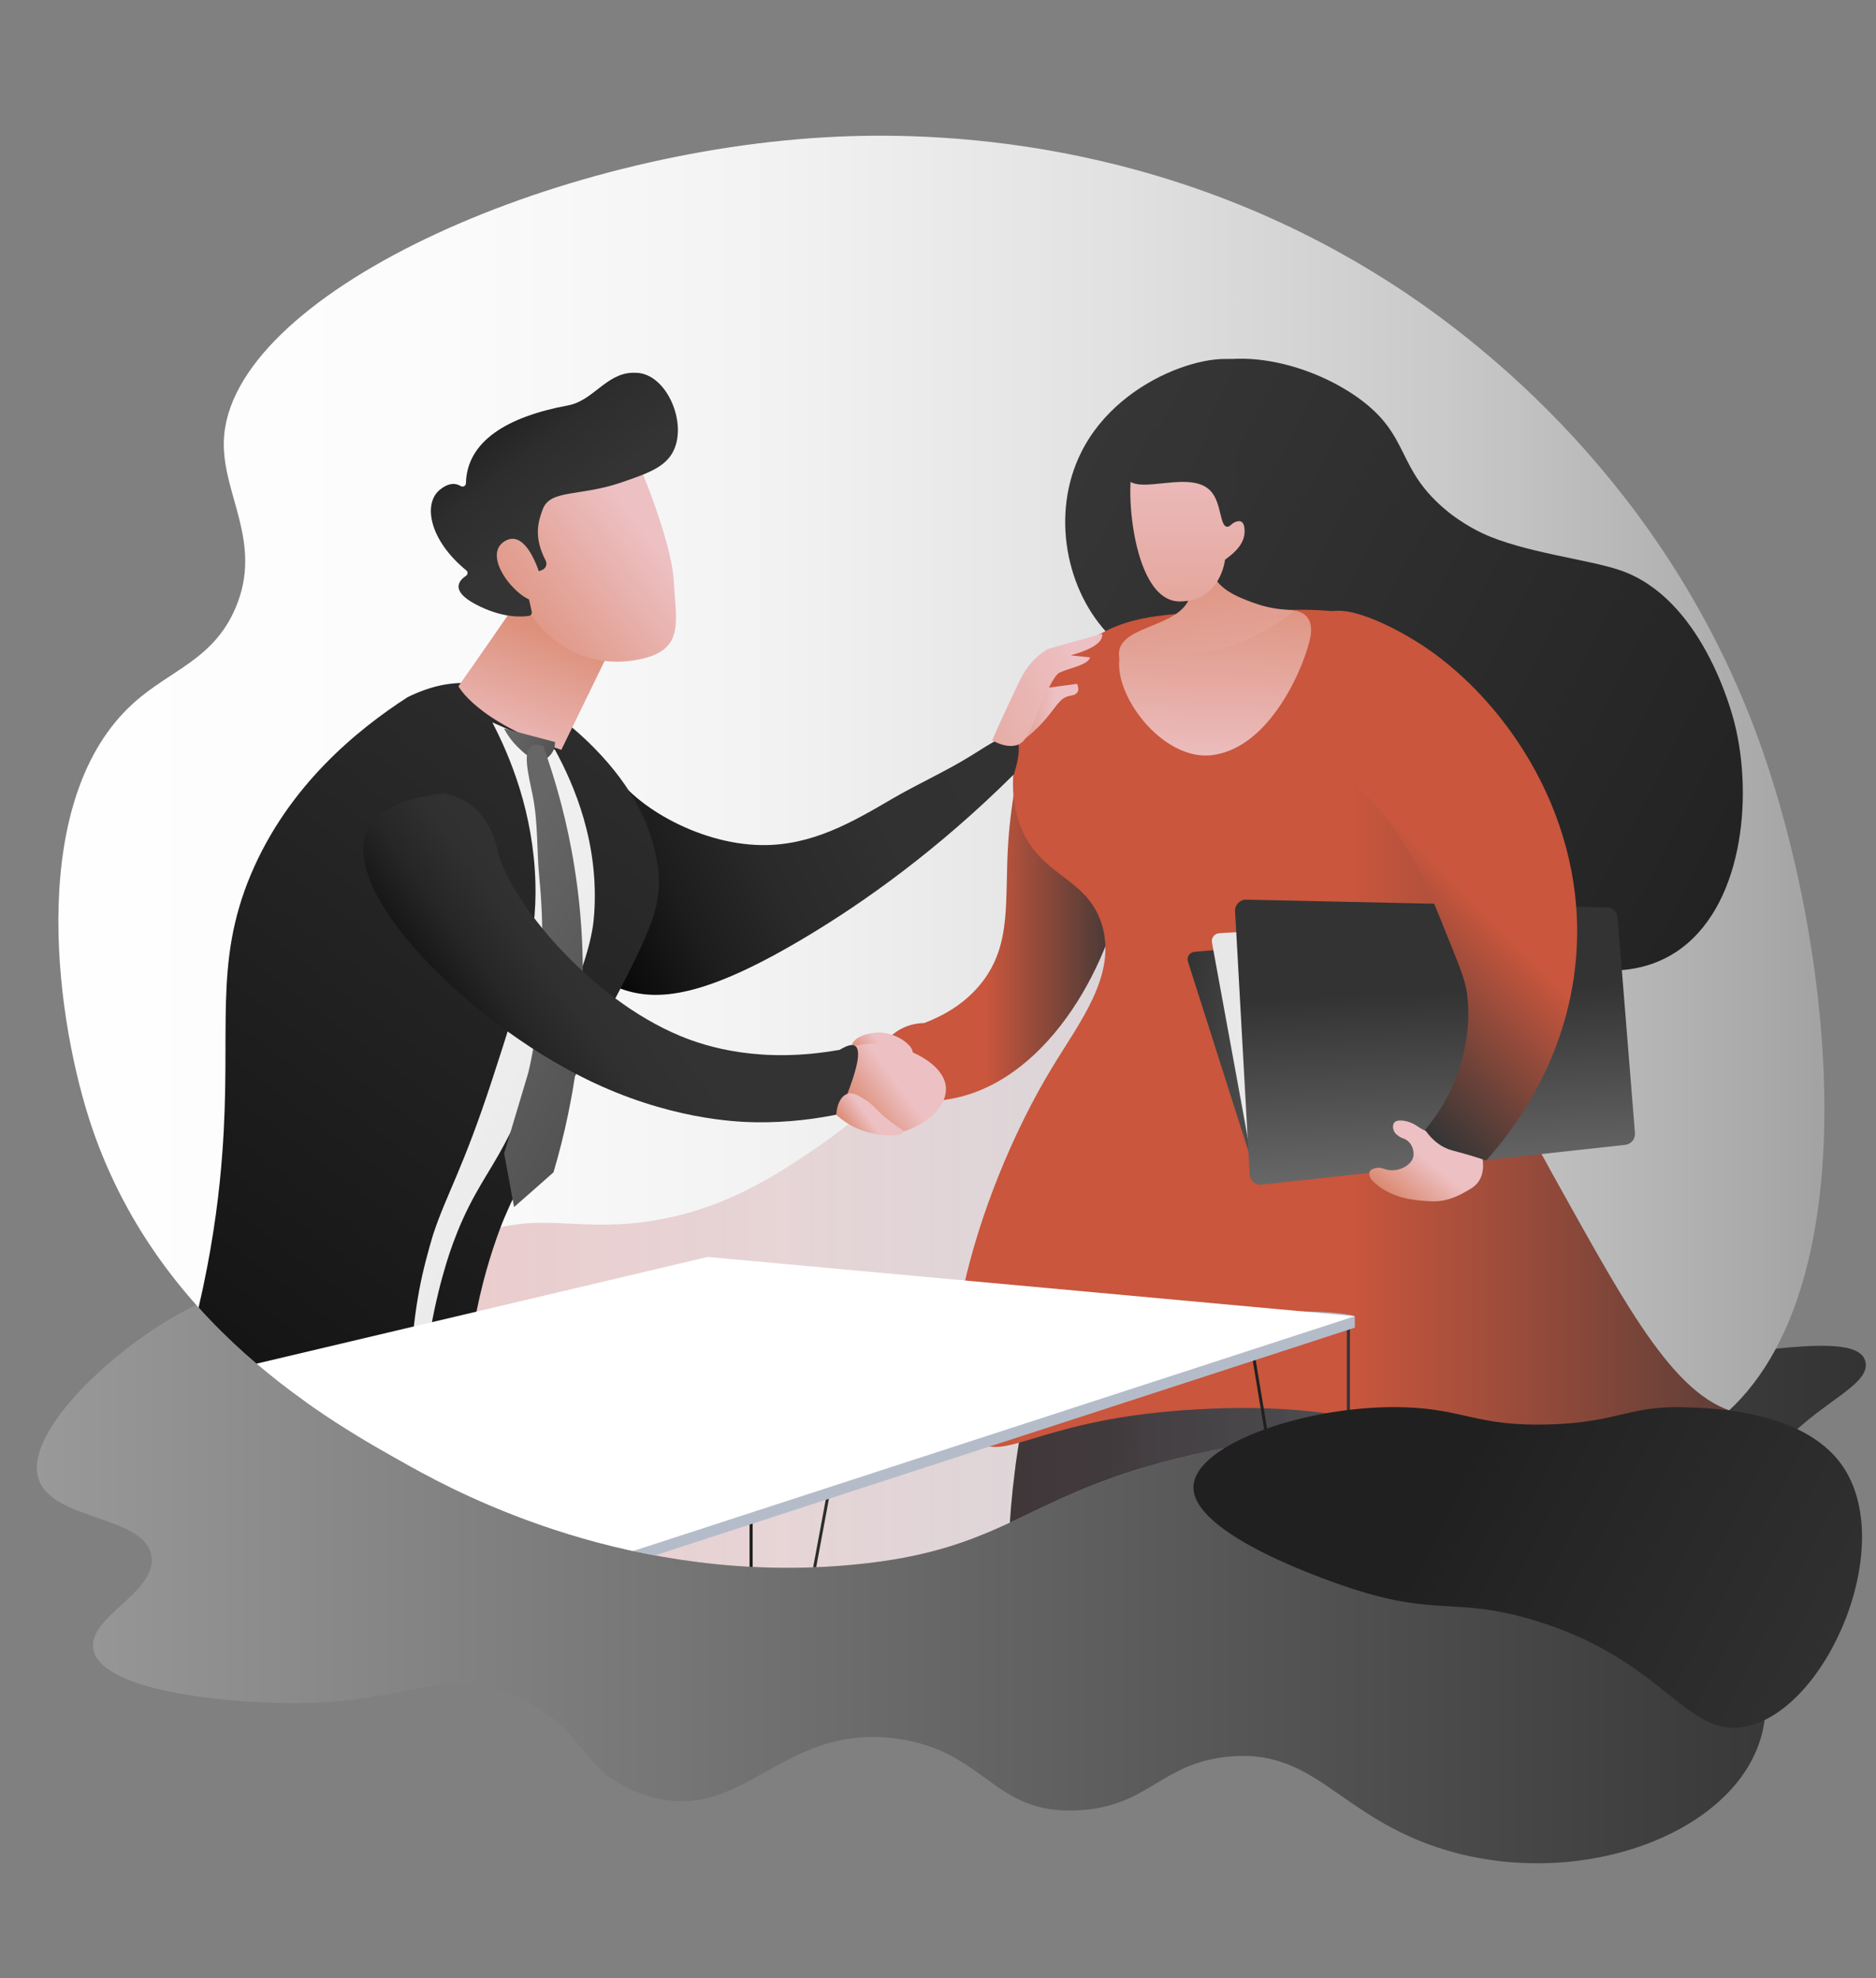
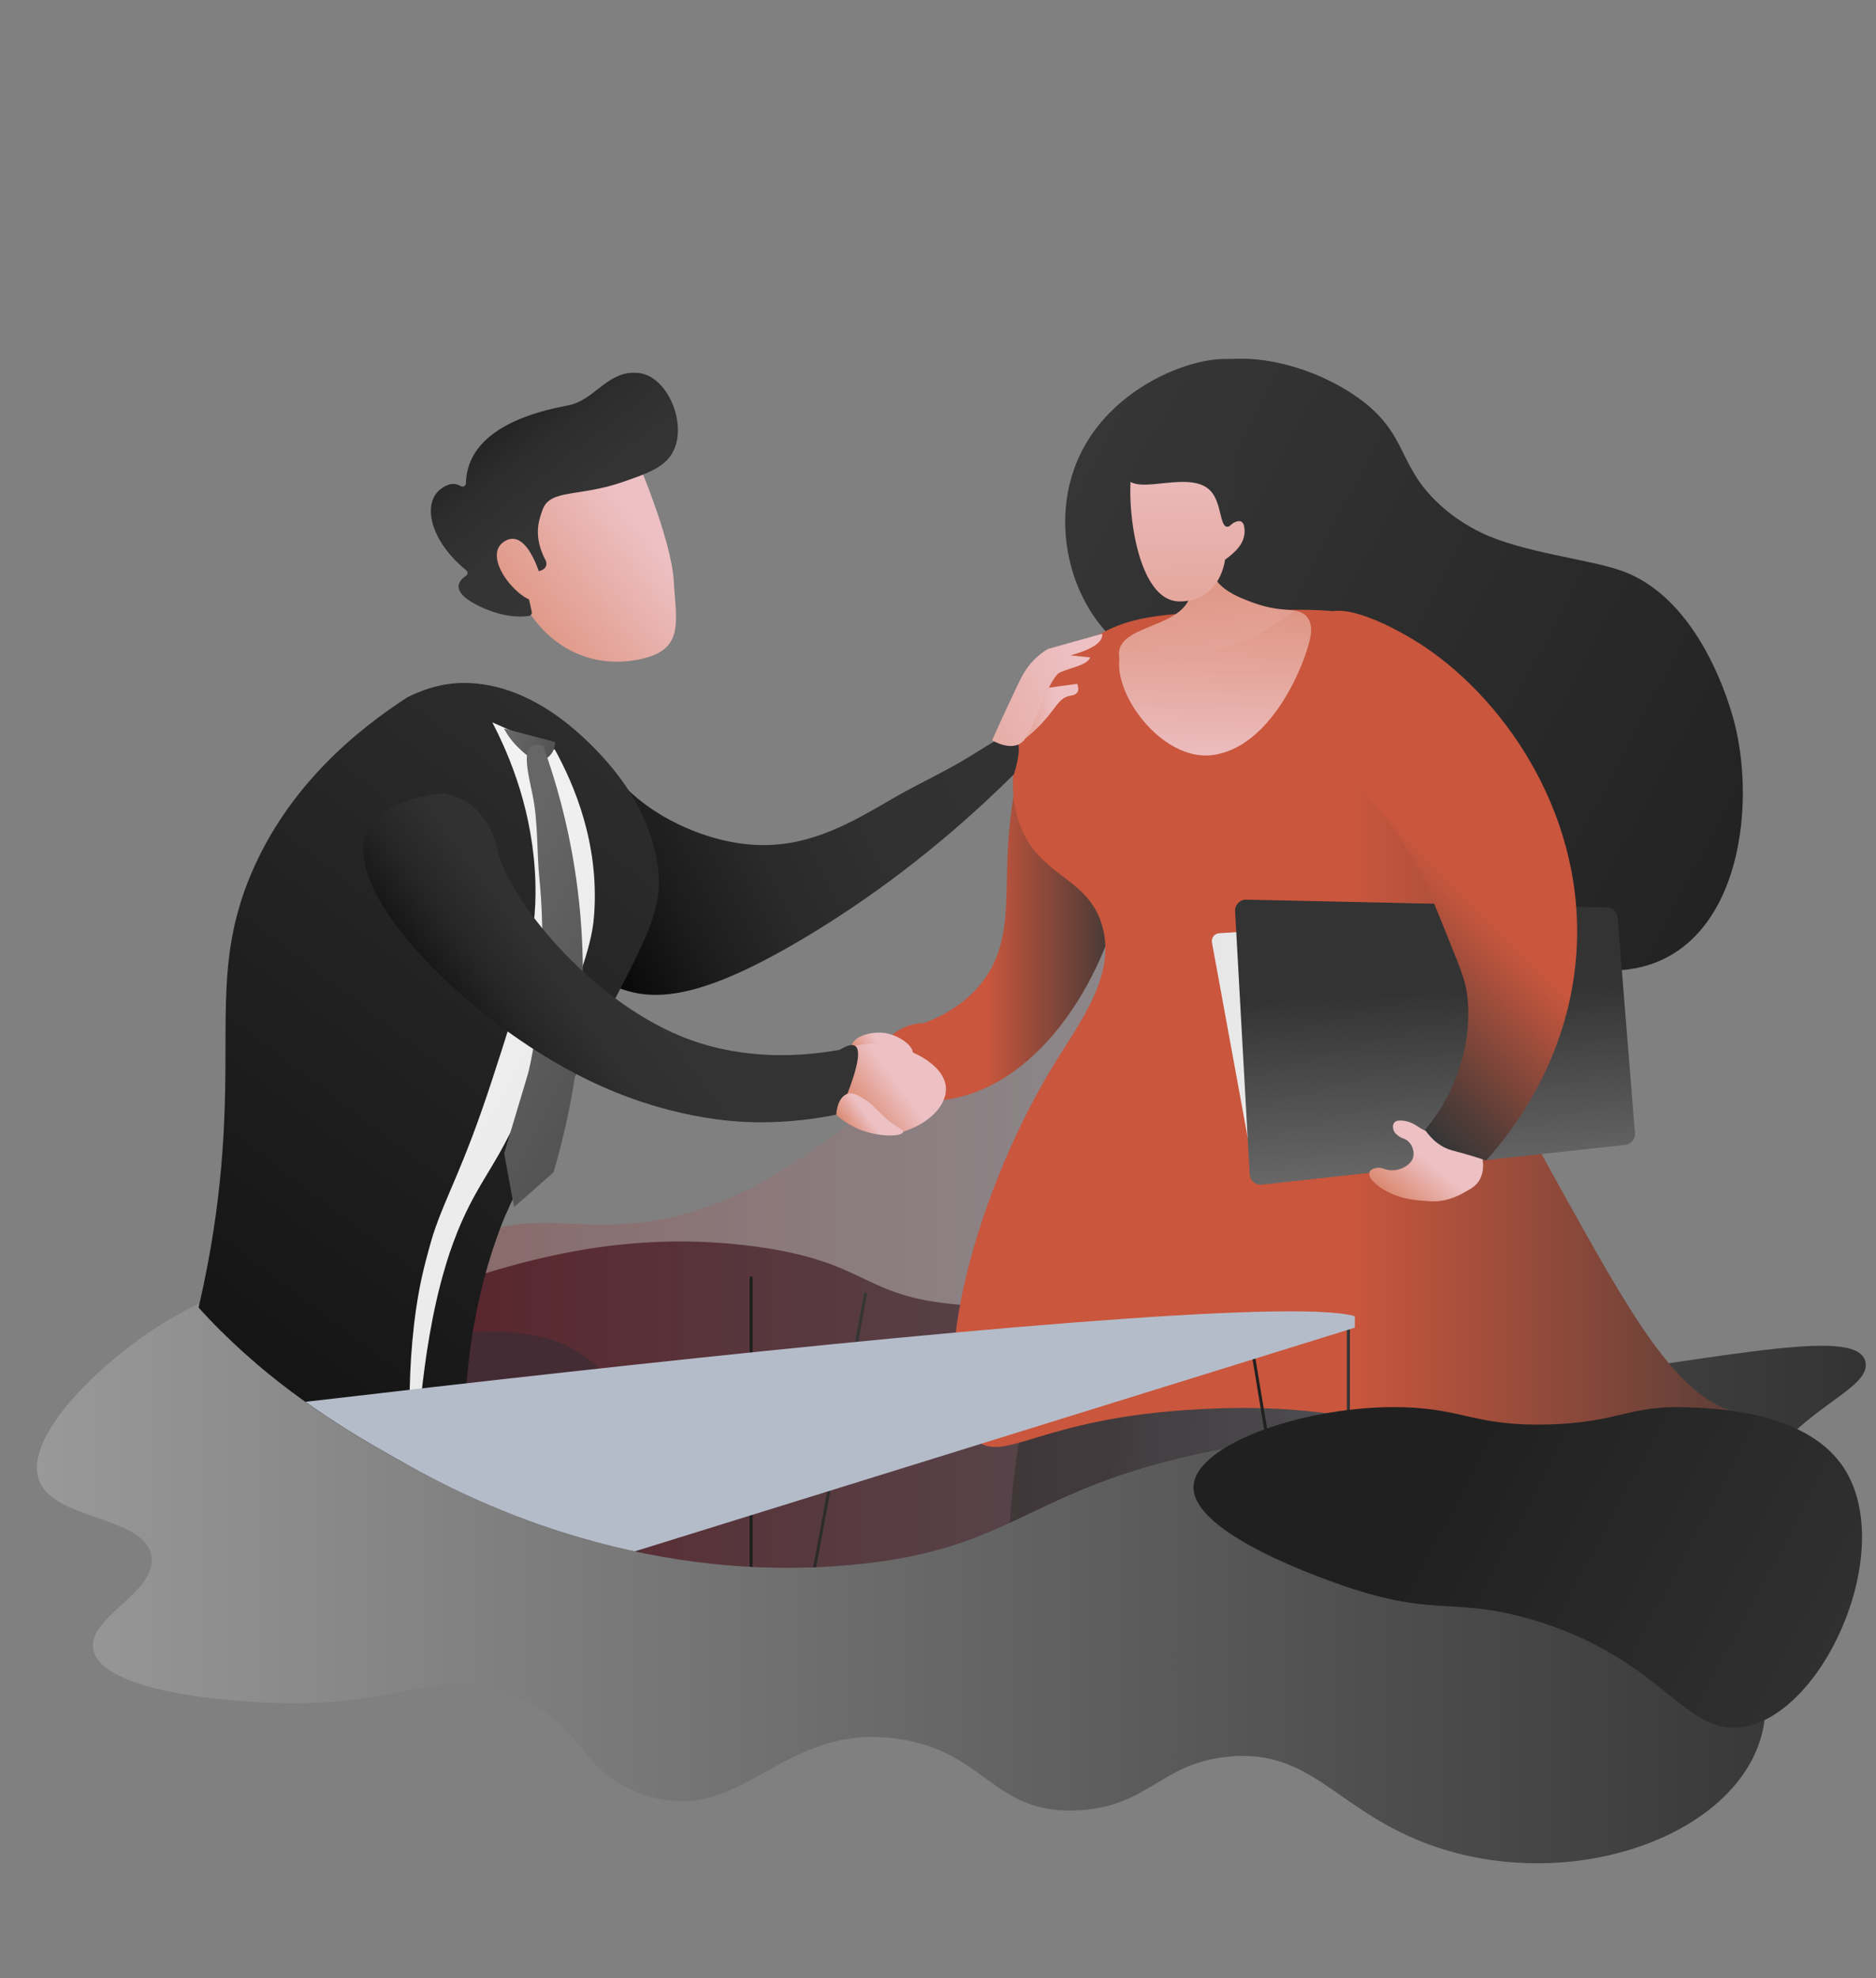
<svg xmlns="http://www.w3.org/2000/svg" xmlns:xlink="http://www.w3.org/1999/xlink" version="1.1" id="Capa_1" x="0px" y="0px" viewBox="0 0 1079.5 1138.3" style="enable-background:new 0 0 1079.5 1138.3;" xml:space="preserve">
  <rect x="0" y="0" width="1079.5" height="1138.3" fill="#808080" stroke="none" />
  <style type="text/css">
	.st0{fill:url(#SVGID_1_);}
	
		.st1{clip-path:url(#SVGID_00000127022228764430940730000001010709114445574022_);fill:url(#SVGID_00000047755635611829108520000011211848063225037448_);}
	.st2{clip-path:url(#SVGID_00000013169726756502406230000010524567985459062670_);}
	.st3{fill:url(#SVGID_00000076580073494562172480000006160531816869652650_);}
	.st4{fill:url(#SVGID_00000182499049810011807430000007985376009537401223_);}
	.st5{fill:url(#SVGID_00000072252644479877990790000014603479922694848641_);}
	.st6{fill:url(#SVGID_00000096769009232927821840000006023553152091708600_);}
	.st7{fill:url(#SVGID_00000178197062153143438290000012048516240555863486_);}
	.st8{opacity:0.25;fill:url(#SVGID_00000084488137135183025910000003726231848606375598_);enable-background:new    ;}
	.st9{fill:url(#SVGID_00000048479668556733050400000001652776092778641321_);}
	.st10{opacity:0.2;fill:url(#SVGID_00000031923143991453102270000012916058722558401939_);enable-background:new    ;}
	.st11{fill:url(#SVGID_00000179608279310152636240000005019952722424311735_);}
	.st12{fill:url(#SVGID_00000037666088315475178830000001028742662219441840_);}
	.st13{fill:url(#SVGID_00000123442135896152785560000014874923013464749713_);}
	.st14{fill:url(#SVGID_00000152977497459857393580000010975424453801146505_);}
	.st15{fill:url(#SVGID_00000018207474406291708240000012456714590602662026_);}
	.st16{fill:url(#SVGID_00000159431788273365841660000015276847856278095750_);}
	.st17{fill:url(#SVGID_00000173879321223532112090000017974638599819221927_);}
	.st18{fill:url(#SVGID_00000004533956520556578590000016165469747182801824_);}
	.st19{fill:url(#SVGID_00000178170603126231957520000010484315784286331066_);}
	.st20{fill:url(#SVGID_00000073710639516015895260000010124885653872680884_);}
	.st21{fill:url(#SVGID_00000021106599666980888740000001417052812580600454_);}
	.st22{fill:url(#SVGID_00000072987952393064600020000000922104728071968186_);}
	.st23{fill:url(#SVGID_00000050653713131274795470000003823953085315798408_);}
	.st24{fill:url(#SVGID_00000165199123656933908160000014848560878699808147_);}
	.st25{fill:url(#SVGID_00000031173080644106561970000003022766808475142335_);}
	.st26{fill:url(#SVGID_00000048494201182734072460000004717426031650166684_);}
	.st27{fill:url(#SVGID_00000098933924593201656480000000494661589696098987_);}
	.st28{fill:url(#SVGID_00000032637003388883926330000011579221521368165020_);}
	.st29{fill:url(#SVGID_00000121244507057558815110000010592281187031820673_);}
	.st30{fill:url(#SVGID_00000180345601479044990500000003768329816674423198_);}
	.st31{fill:url(#SVGID_00000173145967984642978920000003536888196390931335_);}
	.st32{fill:url(#SVGID_00000098219203625498277330000007765809412145382537_);}
	.st33{fill:url(#SVGID_00000030478498379628419740000017895417301348481671_);}
	.st34{fill:url(#SVGID_00000048493233205460570490000001997050947848761733_);}
	.st35{fill:url(#SVGID_00000067217608672662488610000003742461567681980822_);}
	.st36{fill:url(#SVGID_00000113324929626405852050000016005280824550983578_);}
	.st37{fill:url(#SVGID_00000145752803073132517970000013231201681058106761_);}
	.st38{display:none;}
	.st39{display:inline;}
	.st40{fill:url(#SVGID_00000016788273398310800780000002416841496938205063_);}
	.st41{fill:url(#SVGID_00000000910672129093024440000004942081679691499184_);}
	.st42{display:inline;fill:url(#SVGID_00000013900332870815052400000012936284194916090780_);}
	.st43{fill:url(#SVGID_00000054233180552448855630000009138303004869655214_);}
	.st44{display:inline;fill:url(#SVGID_00000046314051219765396200000002476407352340261047_);}
	.st45{display:inline;fill:url(#SVGID_00000052795857294479610220000014400126070961694349_);}
	.st46{display:inline;fill:url(#SVGID_00000104673667082614216430000016872350412164931733_);}
	.st47{fill:url(#SVGID_00000092453081250735112760000017380377184336406957_);}
	.st48{fill:url(#SVGID_00000008130383690433731080000006729890062901356199_);}
	.st49{fill:url(#SVGID_00000147198653400219709410000010429294454190696076_);}
	.st50{fill:url(#SVGID_00000159429201569492064830000012360844452307923375_);}
	.st51{fill:url(#SVGID_00000102538937800812907300000001742567641799020940_);}
	.st52{fill:url(#SVGID_00000081643487005987655090000015933485285236658092_);}
	.st53{fill:url(#SVGID_00000109732078508020731220000010559287998323213207_);}
	.st54{fill:#B5BCC9;}
	.st55{fill:#FFFFFF;}
	
		.st56{clip-path:url(#SVGID_00000045592879010823539880000000108954110779110831_);fill:url(#SVGID_00000035499267919123364180000005703381551148685740_);}
	.st57{fill:url(#SVGID_00000114043393992403169000000016174955904574815901_);}
	.st58{fill:url(#SVGID_00000036247910308410214330000013515296291460641931_);}
	.st59{fill:url(#SVGID_00000155144400075999267340000000135540241110385562_);}
	.st60{fill:url(#SVGID_00000061449876261303076480000013717335598268733331_);}
	.st61{fill:url(#SVGID_00000044174691337205513340000015278707083546214062_);}
	.st62{fill:url(#SVGID_00000107553635303211502570000000566558430491245715_);}
	.st63{fill:url(#SVGID_00000116203190686893652130000008959529254722566828_);}
	.st64{fill:url(#SVGID_00000146501826344289016320000005624164805756510096_);}
</style>
  <linearGradient id="SVGID_1_" gradientUnits="userSpaceOnUse" x1="21.24" y1="235.999" x2="1073.626" y2="235.999" gradientTransform="matrix(1 0 0 -1 0 1138)">
    <stop offset="0" style="stop-color:#999999" />
    <stop offset="1" style="stop-color:#333333" />
  </linearGradient>
  <path class="st0" d="M454,784.8c-134.4-29.9-252.8-87-356-25.9c-37.4,22.1-84.8,67-75.6,92.7c8.4,23.5,60.4,20.4,64.7,43.5  c3.9,21-37,35.3-33.4,54.1c4,20.8,59.5,29.6,107.9,30.8c74.7,1.9,91.9-23.8,137.5-2.6c39.1,18.2,33.3,40.4,67.9,54  c59.4,23.3,80.2-40.8,149.7-30.8c51.1,7.3,54.7,44.1,104.4,41.1c40.1-2.4,46.7-26.9,85.3-30.8c47.2-4.9,61.6,29.3,112.5,49.2  c81.9,32,182-2.8,195.5-64.6c8.4-38.5-22.1-63.4-13.9-113c10.9-66.4,74.6-78.3,73.1-97.6C1070.2,740.3,778.2,856.9,454,784.8z" />
  <g>
    <g>
      <defs>
        <path id="SVGID_00000018220819518073946910000008055969279150732453_" d="M482.9,78.6c-166,7.1-351.4,91.8-354.1,175.1     c-1,30.9,22.8,58.5,6.7,96.2c-12.8,29.9-37.5,35.5-58.8,54.8c-60.2,54.4-45.9,175-25.4,239.2c37.8,118,138,174.1,185.7,200.4     c27.9,15.4,126.6,68.2,253.9,56.1c94-8.9,97.9-43.2,205.8-65.5c164.5-34,218.3,32.7,284.9-12.6c96.4-65.6,75.2-273,30.5-396.3     c-53.8-148.6-161.7-229.4-202.4-256.9C679.9,81.8,547.6,75.8,482.9,78.6z" />
      </defs>
      <clipPath id="SVGID_00000122713583147120673980000006430825726444995770_">
        <use xlink:href="#SVGID_00000018220819518073946910000008055969279150732453_" style="overflow:visible;" />
      </clipPath>
      <linearGradient id="SVGID_00000164479127090337538140000002172448169385403054_" gradientUnits="userSpaceOnUse" x1="109.883" y1="303.998" x2="907.289" y2="303.998" gradientTransform="matrix(1 0 0 -1 0 1138)">
        <stop offset="3.597001e-03" style="stop-color:#492933" />
        <stop offset="1" style="stop-color:#333333" />
      </linearGradient>
      <path style="clip-path:url(#SVGID_00000122713583147120673980000006430825726444995770_);fill:url(#SVGID_00000164479127090337538140000002172448169385403054_);" d="    M110.1,832.3c-4.4,43.9,58.9,92.8,116.3,112.2c105.1,35.6,136.7-46,284.6-26.7c39.5,5.1,106.4,20,132.3-13.4    c6-7.8,4.3-11,8.9-17.5c35.8-50.6,219.3,57.9,250.4,17.5c16.6-21.7-13.8-80.7-45.4-112.2c-10.7-10.7-20.8-17.4-30.7-24.1    c-37.8-25.3-74.4-36.1-91.9-40c-76.5-17-96.8,29.9-183.4,22.6c-55.9-4.7-51.2-24.6-116.6-33.4c-71.1-9.6-127.9,6.7-165.6,18.6    C197.9,758.4,114.9,784.7,110.1,832.3z" />
    </g>
    <g>
      <defs>
        <path id="SVGID_00000084524040040799510460000007850604800893341876_" d="M482.9,78.6c-166,7.1-351.4,91.8-354.1,175.1     c-1,30.9,22.8,58.5,6.7,96.2c-12.8,29.9-37.5,35.5-58.8,54.8c-60.2,54.4-45.9,175-25.4,239.2c37.8,118,138,174.1,185.7,200.4     c27.9,15.4,126.6,68.2,253.9,56.1c94-8.9,97.9-43.2,205.8-65.5c164.5-34,218.3,32.7,284.9-12.6c96.4-65.6,75.2-273,30.5-396.3     c-53.8-148.6-161.7-229.4-202.4-256.9C679.9,81.8,547.6,75.8,482.9,78.6z" />
      </defs>
      <clipPath id="SVGID_00000153692071692242380940000011361293886630170276_">
        <use xlink:href="#SVGID_00000084524040040799510460000007850604800893341876_" style="overflow:visible;" />
      </clipPath>
      <g style="clip-path:url(#SVGID_00000153692071692242380940000011361293886630170276_);">
        <g>
          <linearGradient id="SVGID_00000085949467668421733060000003812264847413773231_" gradientUnits="userSpaceOnUse" x1="-35.446" y1="647.669" x2="1086.518" y2="647.669" gradientTransform="matrix(1 0 0 -1 0 1138)">
            <stop offset="0" style="stop-color:#FFFFFF" />
            <stop offset="0.238" style="stop-color:#FCFCFC" />
            <stop offset="0.431" style="stop-color:#F2F2F2" />
            <stop offset="0.608" style="stop-color:#E1E1E1" />
            <stop offset="0.774" style="stop-color:#C9C9C9" />
            <stop offset="0.933" style="stop-color:#AAAAAA" />
            <stop offset="0.996" style="stop-color:#9C9C9C" />
          </linearGradient>
-           <path style="fill:url(#SVGID_00000085949467668421733060000003812264847413773231_);" d="M485.6,37.4      C296.6,35.5,99.1,139,96.1,229.9c-1.1,34,25,64.3,7.3,105.8c-14,32.9-41.2,39.1-64.7,60.3c-66.3,59.9-50.5,192.6-27.9,263.1      c41.6,129.8,151.8,191.5,204.3,220.5c30.7,17,139.2,75.1,279.3,61.7c103.4-9.8,107.7-47.5,226.4-72      c181-37.4,240.1,36,313.4-13.8c102.9-70,95.6-289.6,33.5-436c-58.9-139-167.8-211.7-238.1-258.7C764,117,647.3,38.9,485.6,37.4z      " />
          <g>
            <g>
              <linearGradient id="SVGID_00000019639529277939402980000014832285521675584146_" gradientUnits="userSpaceOnUse" x1="2978.258" y1="506.707" x2="3666.126" y2="741.373" gradientTransform="matrix(-1 0 0 -1 4223.809 1138)">
                <stop offset="0" style="stop-color:#EDC0C3" />
                <stop offset="0.996" style="stop-color:#D67B5B" />
              </linearGradient>
              <path style="fill:url(#SVGID_00000019639529277939402980000014832285521675584146_);" d="M1078.1,574.3        c5.5,2.1,14,4.6,24.5,4.5c18.8-0.2,24.2-8.6,38.5-5.2c11.1,2.7,23.5,11.5,23.5,11.5l0,0c-0.1,0-14.6,8.8-29.1,12.9        c-11,3.2-20,3.1-26.4,3c-14.4-0.2-29.2-0.5-33.5-9.1C1074.7,590.2,1072.5,584.7,1078.1,574.3z" />
              <g>
                <linearGradient id="SVGID_00000122706768455661212650000005204379922718473403_" gradientUnits="userSpaceOnUse" x1="-4549.704" y1="-11.08" x2="-4503.795" y2="-11.08" gradientTransform="matrix(0.999 -5.160000e-02 -5.160000e-02 -0.999 5220.12 1105.362)">
                  <stop offset="3.597000e-03" style="stop-color:#5D2D0B" />
                  <stop offset="1" style="stop-color:#3B2609" />
                </linearGradient>
                <path style="fill:url(#SVGID_00000122706768455661212650000005204379922718473403_);" d="M712.8,1330.9         c3.1,4.6,6.9,11.4,9.1,20.4c0.9,3.9,1.4,7.5,1.6,10.7c-2,4.2-11.8,19-27.5,24.8c-9.7,3.6-27.2-2.3-10.7-16.7         c16.5-14.4,18.8-17.6,8.7-46c-2.6-7.3-2.5-10.2-1.4-10.9C695.1,1311.5,704.8,1321.8,712.8,1330.9z" />
                <linearGradient id="SVGID_00000083781825281583068210000006377418253589279378_" gradientUnits="userSpaceOnUse" x1="-4462.087" y1="-24.419" x2="-4416.179" y2="-24.419" gradientTransform="matrix(0.999 -5.160000e-02 -5.160000e-02 -0.999 5220.12 1105.362)">
                  <stop offset="3.597000e-03" style="stop-color:#5D2D0B" />
                  <stop offset="1" style="stop-color:#3B2609" />
                </linearGradient>
                <path style="fill:url(#SVGID_00000083781825281583068210000006377418253589279378_);" d="M801,1339.7         c3.1,4.6,6.9,11.4,9.1,20.4c0.9,3.9,1.4,7.5,1.6,10.7c-2,4.2-11.8,19-27.5,24.8c-9.7,3.6-27.2-2.3-10.7-16.7         c16.5-14.4,18.8-17.6,8.7-46c-2.6-7.3-2.5-10.2-1.4-10.9C783.3,1320.3,793,1330.6,801,1339.7z" />
                <linearGradient id="SVGID_00000133530323409881238740000004137142483787226256_" gradientUnits="userSpaceOnUse" x1="-4624.648" y1="318.999" x2="-4345.727" y2="318.999" gradientTransform="matrix(0.999 -5.160000e-02 -5.160000e-02 -0.999 5220.12 1105.362)">
                  <stop offset="0.188" style="stop-color:#202020" />
                  <stop offset="0.307" style="stop-color:#242424" />
                  <stop offset="0.991" style="stop-color:#363636" />
                </linearGradient>
                <path style="fill:url(#SVGID_00000133530323409881238740000004137142483787226256_);" d="M832.4,727.6         c7.4,37.2,14.8,74.3,22.3,111.5c-12.2,35.8-23.4,74.8-32.6,116.8c-33.1,151.6-27.8,286.8-13,389.5c-7.8,4.3-15.7,8.7-23.5,13         c-23.9-53.9-54.1-134.3-71-235.5c-20-119.5-12.4-213.7-17.9-213.9c-5.3-0.1-17.2,86.3-13.8,184.4         c3.5,103.7,22.9,188.5,40,246.5c-9.9,2.2-19.8,4.4-29.6,6.6c-40.2-73.9-82.6-175.3-101-299.7         c-12.8-86.4-28.3-201.2,25.6-322.1c5.4-12.1,24.7-39.1,28.2-45.8C712.9,689.5,765.5,717.2,832.4,727.6z" />
                <linearGradient id="SVGID_00000076580654759004943960000007033032856763892142_" gradientUnits="userSpaceOnUse" x1="-4639.692" y1="-200.409" x2="-4370.177" y2="-200.409" gradientTransform="matrix(0.998 6.900000e-02 6.900000e-02 -0.998 5215.576 1123.474)">
                  <stop offset="0.188" style="stop-color:#202020" />
                  <stop offset="0.307" style="stop-color:#242424" />
                  <stop offset="0.991" style="stop-color:#363636" />
                </linearGradient>
                <path style="opacity:0.25;fill:url(#SVGID_00000076580654759004943960000007033032856763892142_);enable-background:new    ;" d="         M822.1,955.9c9.2-42,20.4-80.9,32.6-116.8c-7.4-37.2-14.8-74.4-22.3-111.5C765.5,717.2,712.9,689.5,646,679         c-3.6,6.6-22.9,33.7-28.2,45.8c-18.2,40.7-28.4,80.8-33.6,119.3c128.5-5.8,166.6,19.7,177.7,44         c17.6,38.7-30.6,80.3-10.3,159.2c6.1,23.7,14.4,35.2,16.3,65.2c2.6,39.3-10.1,43.5-10.8,83.6c-0.7,43.8,13.8,79.8,25.8,109.3         c7.4,18.3,15,33,20.7,43.1c1.8-1,3.6-2,5.4-3C794.3,1242.7,788.9,1107.5,822.1,955.9z" />
              </g>
              <linearGradient id="SVGID_00000116220258321481753080000007318222078727727256_" gradientUnits="userSpaceOnUse" x1="-4081.202" y1="604.553" x2="-4605.013" y2="880.593" gradientTransform="matrix(1 0 0 -1 5221.129 1138)">
                <stop offset="0.188" style="stop-color:#202020" />
                <stop offset="0.307" style="stop-color:#242424" />
                <stop offset="0.991" style="stop-color:#363636" />
              </linearGradient>
              <path style="fill:url(#SVGID_00000116220258321481753080000007318222078727727256_);" d="M718.7,210.6c4.7,5.1-0.7,13,0.9,40        c0.7,12.3,2.5,22.5,4.1,29.7c0.9,6.6,1.9,12.7,3,18c0.8,3.9,1.5,7,2.4,10.2c1.7,6,3.8,11.9,6.4,17.6c0.2,0.4,0,0.8-0.3,1        c0,0,0,0-0.1,0c-0.4,0.2-0.9,0-1-0.4c-2.6-5.7-4.7-11.7-6.4-17.8c-0.9-3.3-1.7-6.4-2.5-10.3c-0.6-2.8-1.1-5.9-1.6-9        c0,8.5,0.8,17.9,5.1,30c13,36.8-13.7,64.8-36.7,68.2c-26.5,3.9-46.8-15.3-53.1-21.7c-25.4-25.5-34.5-70.5-16.7-105.9        C645.3,213.8,707.3,198.3,718.7,210.6z" />
              <linearGradient id="SVGID_00000094612277187777715250000015971510873224230327_" gradientUnits="userSpaceOnUse" x1="403.329" y1="415.751" x2="1084.24" y2="415.751" gradientTransform="matrix(-1 0 0 -1 1299.87 1138)">
                <stop offset="0" style="stop-color:#CCE0F4" />
                <stop offset="8.725504e-02" style="stop-color:#CBD7EB" />
                <stop offset="0.233" style="stop-color:#C7C0D1" />
                <stop offset="0.418" style="stop-color:#C19AA7" />
                <stop offset="0.636" style="stop-color:#B9656E" />
                <stop offset="0.879" style="stop-color:#AE2225" />
                <stop offset="0.994" style="stop-color:#A90000" />
              </linearGradient>
              <path style="opacity:0.2;fill:url(#SVGID_00000094612277187777715250000015971510873224230327_);enable-background:new    ;" d="        M273.3,710.8c36.5-14,56.3-2.1,97.9-7.7c44.9-6.1,76.2-27.4,99-42.9c61.7-42,89.3-97.2,127.6-103.4c3.9-0.6,15.6-2,23.5-11        c7.8-9,8.3-21.5,7.4-30.9c3.4-1.8,7-3,10.9-3.5c13-1.8,28.9,5.5,33.3,16.1c5.6,13.7-12.6,22.2-29.9,65.6        c-3.8,9.5-10.6,14.6-8.9,21.6c2.7,10.5,17.8,13.1,30.4,18.8c28,12.5,54.3,44.8,51.6,65.8c-5.4,41.8-129.3,65.4-129.2,65.5l0,0        c0,0,0.1,0,0.2,0.1c17.4,7.1,37.6-3.4,41.9-4.5c33-8.3,47.4-25.1,82.8-23.2c73.1,3.9,100.8,80.3,149.8,68.4        c8.7-2.1,16.3-6.6,22.8-12.3c11,21.9,16.8,38.5,7.5,47.8c-17.8,18.1-79.4-40.6-128.2-17.3c-30.5,14.5-26.1,47.1-60.3,55.4        c-11.9,2.9-28.2,2.8-57.2,11c-6.3,1.8-11.5,3.5-17.6,6.6c-16.4,8.4-21.8,18.2-30.8,25.3c-11.8,9.3-25.6,10.8-49.5,11        c-97.1,0.8-145.7,1.2-166.1-19.8c-38.9-39.9-2-94.6-41.1-129.1c-41.9-37-118.1-2-125-21.6C211.5,749.5,241.4,723,273.3,710.8z        " />
              <linearGradient id="SVGID_00000005966525215640551930000007833756990043870392_" gradientUnits="userSpaceOnUse" x1="505.18" y1="632.444" x2="649.681" y2="632.444" gradientTransform="matrix(1 0 0 -1 0 1138)">
                <stop offset="0" style="stop-color:#C9563D" />
                <stop offset="0.433" style="stop-color:#C9563D" />
                <stop offset="0.991" style="stop-color:#363636" />
              </linearGradient>
              <path style="fill:url(#SVGID_00000005966525215640551930000007833756990043870392_);" d="M531.8,588.7        c-13.7,0.2-24.7,9.5-26.4,20.9c-1.8,12.3,8,21.3,8.8,22c7.5,1.6,18.3,3,30.8,1.1c55.3-8.4,93.3-73.9,102.3-127.6        c10.5-63.2-16.2-128.2-31.9-127.6c-14.7,0.5-31.9,59-35.2,106.7c-2.3,33.6,2.4,58.8-15.4,81.4        C554.7,578.4,541.5,585,531.8,588.7z" />
              <linearGradient id="SVGID_00000162338276389712730090000010446854760252747398_" gradientUnits="userSpaceOnUse" x1="-4073.567" y1="582.237" x2="-4613.357" y2="866.698" gradientTransform="matrix(1 0 0 -1 5221.129 1138)">
                <stop offset="0.188" style="stop-color:#202020" />
                <stop offset="0.307" style="stop-color:#242424" />
                <stop offset="0.991" style="stop-color:#363636" />
              </linearGradient>
              <path style="fill:url(#SVGID_00000162338276389712730090000010446854760252747398_);" d="M655.1,254        c0.7-4.3,4.1-22.1,18.7-34.5c27.8-23.6,77.4-12.1,107.4,9.2c31.4,22.3,21.2,41,52.4,66.1c0.6,0.5,9,7.2,19.5,12.1        c23.4,11,61,15,79,21.2c47,15.9,64.1,80.6,66,88c10.9,43.2,4.6,107-34.1,132c-65.2,42.1-175.7-55.9-193.2-74.2        c-11-11.5-18.8-23.6-18.8-23.6c-15-25.5-11.3-47.2-57.3-109C673.5,312.5,649.8,286.5,655.1,254z" />
              <linearGradient id="SVGID_00000052784406882745977360000010971901312840343202_" gradientUnits="userSpaceOnUse" x1="548.658" y1="523.456" x2="1078.441" y2="523.456" gradientTransform="matrix(1 0 0 -1 0 1138)">
                <stop offset="0" style="stop-color:#C9563D" />
                <stop offset="0.433" style="stop-color:#C9563D" />
                <stop offset="0.991" style="stop-color:#363636" />
              </linearGradient>
              <path style="fill:url(#SVGID_00000052784406882745977360000010971901312840343202_);" d="M625.3,369.8        c22.1-16,45-16.7,82.8-17.9c47.1-1.5,73.5-3.6,91.8,12.1c37.8,32.4,11.6,84.6,41.6,194c13.3,48.7,30.6,79.5,63,137.6        c38.3,68.6,66.7,118.1,104.7,118.4c32.9,0.3,53.5-36.7,64.5-29.2c10.3,7.1,4,47.9-20.7,71.2c-36,33.8-100.5,20.2-124.7,15.6        c-56.2-10.6-57.7-33.1-123-50.2c-51.4-13.5-95.6-11.5-116.1-10.4c-91.6,4.9-111.3,32.1-128.2,17.3        c-29.6-25.9-2.5-136.7,44.6-214.3c16.2-26.6,36.9-52.9,28.6-81.4c-8.2-28.2-36.1-27.8-47.2-57.7        C574,440.6,593.2,393,625.3,369.8z" />
              <linearGradient id="SVGID_00000039104326313089271490000002147529720865472422_" gradientUnits="userSpaceOnUse" x1="5664.046" y1="1163.247" x2="5672.402" y2="1385.807" gradientTransform="matrix(-0.996 8.670000e-02 -8.670000e-02 -0.996 6453.255 1133.02)">
                <stop offset="0" style="stop-color:#EDC0C3" />
                <stop offset="0.996" style="stop-color:#D67B5B" />
              </linearGradient>
              <path style="fill:url(#SVGID_00000039104326313089271490000002147529720865472422_);" d="M700.9,293.1        c-5.1,13.9-8.9,31-0.6,41.4c5.1,6.3,12.7,9.3,20.2,12.1c17.8,6.6,25.2,2.4,29.1,7.2c8.5,10.4-7.8,55.3-41.3,62.6        c-33.3,7.2-67.7-26.4-64.2-42.4c3.1-14.5,36.8-13.5,40.9-31.8c2.1-9.2-4.4-18.5-9.9-24.7l-3.9,0.8L700.9,293.1z" />
              <linearGradient id="SVGID_00000109720460326128230190000011945947260217784251_" gradientUnits="userSpaceOnUse" x1="5449.866" y1="870.667" x2="5446.703" y2="615.773" gradientTransform="matrix(-1 -4.100000e-03 4.300000e-03 -1.043 6129.066 1179.761)">
                <stop offset="0" style="stop-color:#EDC0C3" />
                <stop offset="0.996" style="stop-color:#D67B5B" />
              </linearGradient>
              <path style="fill:url(#SVGID_00000109720460326128230190000011945947260217784251_);" d="M704.9,322.1c0,0-2.4,23.9-26,24        c-29.2,0.2-32.4-76.8-25.3-81.2c8.2-5.1,15.4,7.4,34.6,3c8.1-1.8,15-12.2,19.1-1c4.6,12.7,0.7,35.2,0.7,35.2s6.9-5.7,8,1.2        C717.4,312.3,710.6,317.9,704.9,322.1z" />
              <linearGradient id="SVGID_00000045588128824090311290000006482325115123425459_" gradientUnits="userSpaceOnUse" x1="-3912.838" y1="541.215" x2="-4607.841" y2="907.47" gradientTransform="matrix(1 0 0 -1 5221.129 1138)">
                <stop offset="0.188" style="stop-color:#202020" />
                <stop offset="0.307" style="stop-color:#242424" />
                <stop offset="0.991" style="stop-color:#363636" />
              </linearGradient>
              <path style="fill:url(#SVGID_00000045588128824090311290000006482325115123425459_);" d="M662.6,247.1        c-10.8,6.7-18.6,21.4-14.3,28.1c6.7,10.3,37.8-5.8,49,8.1c5.6,7,4.7,19.6,8.8,19.8c1.2,0.1,2.2-1,3.3-2.2        c2.3-2.5,3.3-5.9,3.3-13.2c0-6.5-0.8-11.4-1.1-13.2c-1.7-10.2-2.4-15.3-3.9-17.8C702.6,247.8,680.1,236.2,662.6,247.1z" />
              <linearGradient id="SVGID_00000113324431966457603150000015810058368493313967_" gradientUnits="userSpaceOnUse" x1="-4879.692" y1="608.991" x2="-4826.563" y2="560.922" gradientTransform="matrix(1 0 0 -1 5214.323 1138)">
                <stop offset="0" style="stop-color:#EDC0C3" />
                <stop offset="0.996" style="stop-color:#D67B5B" />
              </linearGradient>
              <path style="fill:url(#SVGID_00000113324431966457603150000015810058368493313967_);" d="M320.1,549.5        c1.3-4.3,4.8-13.1,13.3-18.6c17.5-11.4,45.3-1.5,46.8,7.8c1,6.1-8.9,14.8-18.2,15.6c-8.4,0.7-11.9-5.4-23.4-6.9        C331.1,546.4,324.6,547.9,320.1,549.5z" />
              <g>
                <linearGradient id="SVGID_00000022543856056013692390000015077116075255018123_" gradientUnits="userSpaceOnUse" x1="619.968" y1="478.003" x2="873.26" y2="478.003" gradientTransform="matrix(0.985 0.171 0.171 -0.985 -13.809 942.714)">
                  <stop offset="0" style="stop-color:#333333" />
                  <stop offset="1" style="stop-color:#B3B3B3" />
                </linearGradient>
-                 <path style="fill:url(#SVGID_00000022543856056013692390000015077116075255018123_);" d="M687.4,547.7         c-2.8,0.2-4.7,3-3.8,5.7l37.6,117.9c0.6,2,2.6,3.3,4.7,3l193.7-21.2c2.4-0.3,4.2-2.4,3.9-4.8l-12.7-115.5         c-0.3-2.4-2.4-4.1-4.7-3.9L687.4,547.7z" />
                <linearGradient id="SVGID_00000143593931994770955750000009052556469671163793_" gradientUnits="userSpaceOnUse" x1="631.909" y1="480.12" x2="873.678" y2="480.12" gradientTransform="matrix(0.985 0.171 0.171 -0.985 -13.809 942.714)">
                  <stop offset="0" style="stop-color:#E6E6E6" />
                  <stop offset="0.996" style="stop-color:#FFFFFF" />
                </linearGradient>
                <path style="fill:url(#SVGID_00000143593931994770955750000009052556469671163793_);" d="M701.6,537         c-2.8,0.2-4.7,2.7-4.2,5.4l23.9,130.5c0.4,2.4,2.6,4,5,3.7l193.2-21.2c2.4-0.3,4.2-2.3,4.1-4.8l-5-122.5         c-0.1-2.6-2.3-4.6-4.9-4.4L701.6,537z" />
                <linearGradient id="SVGID_00000168835008557479736590000011935335902695824819_" gradientUnits="userSpaceOnUse" x1="762.67" y1="510.039" x2="819.189" y2="256.589" gradientTransform="matrix(0.985 0.171 0.171 -0.985 -13.809 942.714)">
                  <stop offset="0" style="stop-color:#333333" />
                  <stop offset="1" style="stop-color:#B3B3B3" />
                </linearGradient>
                <path style="fill:url(#SVGID_00000168835008557479736590000011935335902695824819_);" d="M717.1,517.7         c-3.6-0.1-6.6,3-6.4,6.6l8.4,151.5c0.2,3.6,3.4,6.3,6.9,5.9l209.2-22.9c3.4-0.4,5.8-3.3,5.6-6.7l-10-124.2         c-0.3-3.2-2.9-5.7-6.1-5.7L717.1,517.7z" />
              </g>
              <linearGradient id="SVGID_00000008851383892619471400000012263248790855055253_" gradientUnits="userSpaceOnUse" x1="922.654" y1="539.337" x2="893.14" y2="517.635" gradientTransform="matrix(0.966 -0.259 -0.259 -0.966 70.377 1428.417)">
                <stop offset="0" style="stop-color:#EDC0C3" />
                <stop offset="0.996" style="stop-color:#D67B5B" />
              </linearGradient>
              <path style="fill:url(#SVGID_00000008851383892619471400000012263248790855055253_);" d="M812.3,667.9        c1.2-1.8,1.1-3.7,1.1-4.4c-0.1-3-1.8-6.2-4.4-7.7c-1.5-0.9-2.4-0.7-4.4-2.2c-0.9-0.7-1.6-1.2-2.2-2.2c-0.9-1.6-1.3-4.1,0-5.5        c0.8-0.9,1.9-1.1,3.3-1.1c5.2-0.1,9.5,3,9.9,3.3c14.1,9.5,28,4.7,35.5,14c0.7,0.9,1.2,1.9,1.6,3.1c0.1,0.4,2.4,8.5-1.9,14.7        c-1.9,2.8-4.3,4.1-8.8,6.6c-2.2,1.2-6.3,3.4-12.1,4.4c-4.2,0.7-7.2,0.4-12.1,0c-3.5-0.3-9.2-0.9-15.4-3.3        c-1.7-0.7-4-1.7-6.6-3.3c-2-1.2-3.1-2.2-4.4-3.3c-1.6-1.4-2.2-2-2.6-2.8c-0.4-0.8-1.3-2.4-0.7-3.8c0.6-1.5,2.5-2,3.3-2.2        c3.1-0.8,4.7,0.6,7.7,1.1C804,674.1,809.7,671.8,812.3,667.9z" />
              <linearGradient id="SVGID_00000017489928548984943590000016536154668332300213_" gradientUnits="userSpaceOnUse" x1="885.788" y1="704.489" x2="744.129" y2="562.83" gradientTransform="matrix(1 0 0 -1 0 1138)">
                <stop offset="0" style="stop-color:#C9563D" />
                <stop offset="0.433" style="stop-color:#C9563D" />
                <stop offset="0.991" style="stop-color:#363636" />
              </linearGradient>
              <path style="fill:url(#SVGID_00000017489928548984943590000016536154668332300213_);" d="M767,407.3        c-7.1-32.2-10.5-48.4-5.7-53c9.8-9.3,40.9,6,59.5,18.6c46.6,31.8,92.7,98.7,86.1,178.3c-4.9,59.2-36.9,100-51.7,116.6        c-3-1-7.6-2.5-13.3-4.1s-7.6-1.9-10.3-3.2c-3.2-1.5-7.5-4.4-11.6-10.3c4-4.8,9.5-12.1,14.3-22c3-6.2,13.4-28.5,9.9-56.1        c-1.1-8.7-5-17.5-12.1-35.2c-8.9-22.3-16.9-42.5-33-63.8c-10.6-14-14.6-15.2-20.9-27.5C774.3,438.2,772.2,430.9,767,407.3z" />
              <linearGradient id="SVGID_00000097462602738094406220000013937627161833892009_" gradientUnits="userSpaceOnUse" x1="696.537" y1="694.818" x2="702.301" y2="848.348" gradientTransform="matrix(1 0 0 -1 0 1138)">
                <stop offset="0" style="stop-color:#EDC0C3" />
                <stop offset="0.996" style="stop-color:#D67B5B" />
              </linearGradient>
              <path style="fill:url(#SVGID_00000097462602738094406220000013937627161833892009_);" d="M650.2,368c0,0,37.9,26.8,94.8-16.5        c0,0,11.9,0.4,9,15.3s-22.2,63.3-56.3,67.7C663.6,438.9,629.6,383.8,650.2,368z" />
              <linearGradient id="SVGID_00000170991042433854681280000016902788845476266427_" gradientUnits="userSpaceOnUse" x1="508.092" y1="534.828" x2="491.674" y2="522.757" gradientTransform="matrix(1 0 0 -1 0 1138)">
                <stop offset="0" style="stop-color:#EDC0C3" />
                <stop offset="0.996" style="stop-color:#D67B5B" />
              </linearGradient>
              <path style="fill:url(#SVGID_00000170991042433854681280000016902788845476266427_);" d="M490,601.9        c-1.1,5.5,6.3,12.2,13.2,13.2c4,0.6,7.2-0.7,13.5-3.4c5.4-2.3,8.1-3.5,8.5-5.4c0.8-4.3-8.7-11.8-18.7-12.1        C500.3,594,491.1,596.4,490,601.9z" />
            </g>
            <g>
              <linearGradient id="SVGID_00000174585906623215579950000015393113946519301775_" gradientUnits="userSpaceOnUse" x1="646.147" y1="767.923" x2="324.43" y2="607.886" gradientTransform="matrix(1 0 0 -1 0 1138)">
                <stop offset="0" style="stop-color:#333333" />
                <stop offset="0.467" style="stop-color:#313131" />
                <stop offset="0.668" style="stop-color:#2A2A2A" />
                <stop offset="0.817" style="stop-color:#1D1D1D" />
                <stop offset="0.941" style="stop-color:#0C0C0C" />
                <stop offset="1" style="stop-color:#000000" />
              </linearGradient>
              <path style="fill:url(#SVGID_00000174585906623215579950000015393113946519301775_);" d="M583.8,424.3        c-4.3-3.1-13.3,3.3-24.6,10.3c-14.9,9.3-31,16.4-46.2,25.3c-22.6,13.2-45.9,26.8-74.8,26.4c-37.3-0.5-75.6-24-86.3-44        c0,0-3.8-4.9-3.2-4.1c2.7,3.7,28.5,40.6,13.5,81.2c-7,19-19.9,30.6-27.1,36.1c4.6,4.2,11.9,9.7,21.7,13.3        c21.4,8,49.3,5.2,108.9-30.8c30.8-18.6,72.9-47.9,117.7-92.4C585.6,438.8,588.3,427.5,583.8,424.3z" />
              <linearGradient id="SVGID_00000173120665836538761370000003153996460366092989_" gradientUnits="userSpaceOnUse" x1="441.836" y1="781.56" x2="-88.609" y2="81.922" gradientTransform="matrix(1 0 0 -1 0 1138)">
                <stop offset="0" style="stop-color:#333333" />
                <stop offset="1" style="stop-color:#000000" />
              </linearGradient>
              <path style="fill:url(#SVGID_00000173120665836538761370000003153996460366092989_);" d="M86.5,841.6        c29-74.4,38.3-135.8,41.4-177.7c5.4-71.4-5.2-109.2,16.5-160.8c21.6-51.1,61.2-83.2,90.1-101.9c6.8-3.3,17.7-8,31.5-8.2        c19.5-0.3,46.4,7.2,76.3,37.8c21.8,22.3,33.1,45,36.2,67.7c3.7,27.2-7.5,42.9-45.8,117.1c-26,50.4-39,75.5-44.8,91        c-11.1,29.6-22.6,74.3-20.3,135.3C207.2,841.8,146.8,841.7,86.5,841.6z" />
              <linearGradient id="SVGID_00000066497789103809673410000017988475449938217660_" gradientUnits="userSpaceOnUse" x1="289.39" y1="699.543" x2="329.023" y2="807.772" gradientTransform="matrix(1 0 0 -1 0 1138)">
                <stop offset="0" style="stop-color:#EDC0C3" />
                <stop offset="0.996" style="stop-color:#D67B5B" />
              </linearGradient>
-               <path style="fill:url(#SVGID_00000066497789103809673410000017988475449938217660_);" d="M321,309.7c0,4-57.2,85.2-57.2,85.2        s10.3,20.2,59.2,36.6l42.3-86.9L321,309.7z" />
              <linearGradient id="SVGID_00000049215216855766263720000001289665336747663268_" gradientUnits="userSpaceOnUse" x1="513.933" y1="517.79" x2="484.583" y2="496.21" gradientTransform="matrix(1 0 0 -1 0 1138)">
                <stop offset="0" style="stop-color:#EDC0C3" />
                <stop offset="0.996" style="stop-color:#D67B5B" />
              </linearGradient>
              <path style="fill:url(#SVGID_00000049215216855766263720000001289665336747663268_);" d="M481.2,621.7        c0.4,5.8,6.3,9.1,8.3,10.2c3.3,1.9,6.6,2.4,8.6,2.5c7.2,5.6,14.4,11.2,21.6,16.8c13.5-4.2,23.9-13.5,24.6-23.5        c1.1-15.2-23.1-26.8-40.6-27.1c-11.6-0.2-25.6,4.5-25.7,9.1c-0.1,2.1,2.8,3.9,5.4,5.2C482.4,616.1,481,618.6,481.2,621.7z" />
              <linearGradient id="SVGID_00000160160091997052051430000018042219861916055221_" gradientUnits="userSpaceOnUse" x1="370.298" y1="833.687" x2="254.085" y2="744.766" gradientTransform="matrix(1 0 0 -1 0 1138)">
                <stop offset="0" style="stop-color:#EDC0C3" />
                <stop offset="0.996" style="stop-color:#D67B5B" />
              </linearGradient>
              <path style="fill:url(#SVGID_00000160160091997052051430000018042219861916055221_);" d="M366,263.2c0,0,20.3,46.7,21.7,71.2        c1.4,24.5,6.6,40.4-21.7,45.4c-28.3,4.9-52.2-9.2-65.1-33.6c0,0-20.3-37.6-15.7-53C289.7,277.7,366,263.2,366,263.2z" />
              <linearGradient id="SVGID_00000179604662058088316180000010862508618267568026_" gradientUnits="userSpaceOnUse" x1="286.8" y1="902.873" x2="395.034" y2="763.522" gradientTransform="matrix(1 0 0 -1 0 1138)">
                <stop offset="0" style="stop-color:#202020" />
                <stop offset="1.353373e-02" style="stop-color:#212121" />
                <stop offset="0.178" style="stop-color:#2D2D2D" />
                <stop offset="0.404" style="stop-color:#343434" />
                <stop offset="0.991" style="stop-color:#363636" />
              </linearGradient>
              <path style="fill:url(#SVGID_00000179604662058088316180000010862508618267568026_);" d="M371,215.4c-1.7-0.6-3.7-1-7-0.9        c-15.2,0.4-22.8,16.2-37.2,18.8c-35,6.5-58.1,20.6-58.7,44.8c0,1.5-1.7,2.4-3,1.6c-2.6-1.6-6.7-2.3-12.2,2.3        c-9.6,8.1-5.7,29,15.4,46.2c1,0.8,1,2.4-0.1,3.1c-3.8,2.5-9.5,8.4,5.2,16.3c15.2,8.1,26.6,7.5,31,6.8c1.1-0.2,1.8-1.2,1.6-2.3        l-4.7-21.2c-0.3-1.2,0.7-2.3,1.9-2.3h7.3l1.6-0.7c2.1-0.9,2.9-3.4,1.9-5.3c-7-13.5-4.4-22.3-1.7-29.5        c4.3-11.7,21.5-7.2,45.6-15.6c14.8-5.1,25.3-8.7,29.8-18.4C394.7,244.1,385.4,220.2,371,215.4z" />
              <linearGradient id="SVGID_00000129920560308106423850000016626731835861606077_" gradientUnits="userSpaceOnUse" x1="355.804" y1="852.63" x2="239.591" y2="763.709" gradientTransform="matrix(1 0 0 -1 0 1138)">
                <stop offset="0" style="stop-color:#EDC0C3" />
                <stop offset="0.996" style="stop-color:#D67B5B" />
              </linearGradient>
              <path style="fill:url(#SVGID_00000129920560308106423850000016626731835861606077_);" d="M311.4,333c0,0-7.8-29.8-21.1-21.5        c-13.4,8.4,6.9,33.4,17.7,34.5L311.4,333z" />
              <linearGradient id="SVGID_00000041260492795886711880000001369579910926801817_" gradientUnits="userSpaceOnUse" x1="211.71" y1="537.031" x2="370.893" y2="452.286" gradientTransform="matrix(1 0 0 -1 0 1138)">
                <stop offset="3.521127e-03" style="stop-color:#F2F2F2" />
                <stop offset="1" style="stop-color:#E6E6E6" />
              </linearGradient>
              <path style="fill:url(#SVGID_00000041260492795886711880000001369579910926801817_);" d="M283.3,415.7        c10.3,19.8,23.7,52,24.8,92.5c0.9,33-7.6,60-24.8,112.8c-16.9,51.8-26.3,65.9-34,89.2c0,0-3.5,11.2-6.4,24        c-10.8,48.5-6.9,107.7-4.7,107.7s2.5-61.3,18-112.8c1.1-3.8,3.3-11,7-20.2c9-22.4,18.7-34.6,27-50.4        c6.7-12.7,14.7-28.8,24.6-51.2c23.9-54.1,26.3-70.2,27.1-81.2c2.9-40.9-11.5-74.5-22.6-94.7        C307.3,426.3,295.3,421,283.3,415.7z" />
              <linearGradient id="SVGID_00000069382400496804756960000015346314153048746390_" gradientUnits="userSpaceOnUse" x1="293.78" y1="716.181" x2="324.524" y2="699.813" gradientTransform="matrix(1 0 0 -1 0 1138)">
                <stop offset="7.042253e-03" style="stop-color:#666666" />
                <stop offset="1" style="stop-color:#4D4D4D" />
              </linearGradient>
              <path style="fill:url(#SVGID_00000069382400496804756960000015346314153048746390_);" d="M290,419.2        c9.8,2.6,19.6,5.2,29.4,7.8c0,1.2-0.2,2.8-0.8,4.4c-2.2,5.4-8.1,7.1-9,7.3c-2.9-1.6-6.6-3.9-10.3-7.5        C294.6,426.9,291.7,422.5,290,419.2z" />
              <linearGradient id="SVGID_00000125605180477045843350000006787107936499063213_" gradientUnits="userSpaceOnUse" x1="266.596" y1="596.069" x2="392.556" y2="529.012" gradientTransform="matrix(1 0 0 -1 0 1138)">
                <stop offset="7.042253e-03" style="stop-color:#666666" />
                <stop offset="1" style="stop-color:#4D4D4D" />
              </linearGradient>
              <path style="fill:url(#SVGID_00000125605180477045843350000006787107936499063213_);" d="M305.8,429.3c2-1.3,4.7-0.7,6.8,0        c7.2,20,13.8,43.4,18,69.9c11.7,73.6-0.4,135.9-12.1,175.4c-7.6,6.7-15.1,13.4-22.7,20c-1.9-10.3-3.8-20.6-5.7-30.9        c4.5-15,9-30.1,13.5-45.1c2.5-8.3,12.3-57.2,6.8-112.8c-1.6-16-0.7-32.4-3.9-48.1C304.3,446.6,300.5,432.7,305.8,429.3z" />
              <linearGradient id="SVGID_00000066501808382786116360000013571157313242781335_" gradientUnits="userSpaceOnUse" x1="357.893" y1="588.377" x2="261.304" y2="517.356" gradientTransform="matrix(1 0 0 -1 0 1138)">
                <stop offset="0" style="stop-color:#333333" />
                <stop offset="0.324" style="stop-color:#303030" />
                <stop offset="0.575" style="stop-color:#262626" />
                <stop offset="0.8" style="stop-color:#161616" />
                <stop offset="1" style="stop-color:#000000" />
              </linearGradient>
              <path style="fill:url(#SVGID_00000066501808382786116360000013571157313242781335_);" d="M483.2,604.1        c4.3-2.6,7.3-3.4,8.9-2.2c4,2.7,0.8,15.8-9.3,39.2c-11.9,2.5-28.6,5-48.4,4.7c-11.3-0.2-50.2-1.8-97-24.8        c-69.2-34-142.2-108-126.1-143.1c4-8.7,14.9-18,44.2-21.4c3.8,0.8,9.7,2.5,15.3,6.7c11.8,8.9,14.8,23.1,15.7,26.8        c7,28.3,52.4,84.4,105.1,106.2C406.8,602.5,438.1,612.2,483.2,604.1z" />
              <g>
                <linearGradient id="SVGID_00000015351687238389322190000009795188765831380872_" gradientUnits="userSpaceOnUse" x1="955.563" y1="-397.243" x2="929.086" y2="-424.897" gradientTransform="matrix(0.707 -0.707 0.707 0.707 211.957 1365.859)">
                  <stop offset="0" style="stop-color:#EDC0C3" />
                  <stop offset="0.996" style="stop-color:#D67B5B" />
                </linearGradient>
                <path style="fill:url(#SVGID_00000015351687238389322190000009795188765831380872_);" d="M590,425c3.8-3,6.6-5.8,8.3-7.5         c9.2-9.5,10.8-15.8,17-17c1.3-0.3,3.7-0.5,4.7-2.2c0.9-1.4,0.4-3.3-0.2-4.8c-7.4,1-14.8,2-22.2,3         c-1.6,1.4-10.9,10.3-9.5,21.9C588.3,420.9,589,423.1,590,425z" />
                <linearGradient id="SVGID_00000144326558977375782560000005841644375182116774_" gradientUnits="userSpaceOnUse" x1="979.997" y1="-398.255" x2="786.126" y2="-494.695" gradientTransform="matrix(0.707 -0.707 0.707 0.707 211.957 1365.859)">
                  <stop offset="0" style="stop-color:#EDC0C3" />
                  <stop offset="0.996" style="stop-color:#D67B5B" />
                </linearGradient>
                <path style="fill:url(#SVGID_00000144326558977375782560000005841644375182116774_);" d="M570.9,426c0,0,13,8,19.1-1         s13.9-35.4,20-38.1s15.9-4.2,17.3-8.6l-11.4-1.2c0,0,19.6-4.5,18.3-12.4c-10.3,2.9-20.7,5.8-31,8.7c-1.3,0.7-3.2,1.9-5.2,3.6         c-7,5.7-10.1,12.3-12.3,16.9C581.3,403.2,576.3,413.8,570.9,426z" />
              </g>
            </g>
            <g class="st38">
              <g class="st39">
                <linearGradient id="SVGID_00000124148001056721513890000005069665483236809607_" gradientUnits="userSpaceOnUse" x1="579.679" y1="682.194" x2="591.023" y2="392.413" gradientTransform="matrix(1 0 0 -1 0 1138)">
                  <stop offset="0.188" style="stop-color:#A90000" />
                  <stop offset="0.199" style="stop-color:#A60101" />
                  <stop offset="0.37" style="stop-color:#7E1414" />
                  <stop offset="0.537" style="stop-color:#5F2323" />
                  <stop offset="0.7" style="stop-color:#482E2E" />
                  <stop offset="0.854" style="stop-color:#3B3434" />
                  <stop offset="0.991" style="stop-color:#363636" />
                </linearGradient>
-                 <path style="fill:url(#SVGID_00000124148001056721513890000005069665483236809607_);" d="M655.1,423.2         c-9.9,6.9-22.8,18.2-31.3,35.4c-20.1,40.7,6.6,70.2-13.5,99.2C597,577,572,583.4,540.4,591.6c-18.2,4.7-33.9,6.3-45.1,6.8         c1.8,2.1,5.4,6.7,6.8,13.5c1,4.8,0.5,8.8,0,11.3c27,6.7,102.6,21.5,157.3-21.3c5.2-4.1,10.4-8.8,15.4-14.3         c-2.3-5-4.8-12.1-5.5-20.9c-0.4-4.6,0.1-8,0-8.8C664.6,513,659.9,468.1,655.1,423.2z" />
                <linearGradient id="SVGID_00000108988849260664562630000017546357471507288219_" gradientUnits="userSpaceOnUse" x1="509.836" y1="532.865" x2="557.673" y2="532.865" gradientTransform="matrix(1 0 0 -1 0 1138)">
                  <stop offset="0" style="stop-color:#F9B776" />
                  <stop offset="1" style="stop-color:#F47960" />
                </linearGradient>
                <path style="fill:url(#SVGID_00000108988849260664562630000017546357471507288219_);" d="M537.3,592         c-4-5.9-18.4-5.9-34.1,2.2c-4.1,6.2-8.3,12.3-12.4,18.5c7.8,8.1,18.7,11.6,28.2,8.8C533.5,617.1,542.1,599,537.3,592z" />
              </g>
              <linearGradient id="SVGID_00000062153802277264017790000015887211557210494848_" gradientUnits="userSpaceOnUse" x1="482.8" y1="496.039" x2="529.651" y2="496.039" gradientTransform="matrix(1 0 0 -1 0 1138)">
                <stop offset="0" style="stop-color:#F9B776" />
                <stop offset="1" style="stop-color:#F47960" />
              </linearGradient>
              <path style="display:inline;fill:url(#SVGID_00000062153802277264017790000015887211557210494848_);" d="M482.8,641.1        c0,0,27.5,26.9,32.9,23c1.9-1.4,6.7-6.5,11.3-12.1c3.3-4,3.6-9.6,0.8-13.9l-6.5-10c-6.2-9.6-19.4-11.6-28-4.1        C488.9,627.7,485,633.2,482.8,641.1z" />
              <g class="st39">
                <linearGradient id="SVGID_00000066502297511316900610000012867936772614489217_" gradientUnits="userSpaceOnUse" x1="655.143" y1="591.814" x2="1082.203" y2="364.459" gradientTransform="matrix(1 0 0 -1 0 1138)">
                  <stop offset="0.188" style="stop-color:#A90000" />
                  <stop offset="0.199" style="stop-color:#A60101" />
                  <stop offset="0.37" style="stop-color:#7E1414" />
                  <stop offset="0.537" style="stop-color:#5F2323" />
                  <stop offset="0.7" style="stop-color:#482E2E" />
                  <stop offset="0.854" style="stop-color:#3B3434" />
                  <stop offset="0.991" style="stop-color:#363636" />
                </linearGradient>
                <path style="fill:url(#SVGID_00000066502297511316900610000012867936772614489217_);" d="M750.5,826.9         c-29.2-60.7-58.8-136.1-80.1-224.9c-11-46-18.3-89.3-23-129c-9.8-13.4-11.5-29.3-4.4-40c3.4-5.2,8.3-8.1,12.1-9.8         c17.9-5.2,38.6-9.8,61.7-12.4c36.1-4.1,77.2-9.4,123,6.4c10.9,3.8,19.4,7.8,24.9,10.6c19.7,24.5,40.1,55.8,55.9,94.5         c56.8,139.4,11.6,272.4-5.6,316.2c-1.7-0.2-26.7-3.5-28.3-3.8c-40.6-5.4-47.3-6.3-58.4-7.3c-13-1.2-24.8-2.2-40.6-2.3         C772.6,825.1,759.8,826,750.5,826.9z" />
              </g>
              <linearGradient id="SVGID_00000053506745418606339830000017453148725932461458_" gradientUnits="userSpaceOnUse" x1="735.761" y1="722.997" x2="705.274" y2="814.458" gradientTransform="matrix(1 0 0 -1 0 1138)">
                <stop offset="0" style="stop-color:#F9B776" />
                <stop offset="1" style="stop-color:#F47960" />
              </linearGradient>
              <path style="display:inline;fill:url(#SVGID_00000053506745418606339830000017453148725932461458_);" d="M671.6,359.6l25,60.2        c1.6,3.8,5,6.5,9.1,7.2c14.4,2.5,49.4,6.3,72.3-8.7c2.7-1.8,3.4-5.5,1.6-8.2l-46.3-66.4L671.6,359.6z" />
              <linearGradient id="SVGID_00000003095983468975117640000010613800967995339708_" gradientUnits="userSpaceOnUse" x1="690.854" y1="691.931" x2="1142.583" y2="451.442" gradientTransform="matrix(1 0 0 -1 0 1138)">
                <stop offset="0.188" style="stop-color:#A90000" />
                <stop offset="0.199" style="stop-color:#A60101" />
                <stop offset="0.37" style="stop-color:#7E1414" />
                <stop offset="0.537" style="stop-color:#5F2323" />
                <stop offset="0.7" style="stop-color:#482E2E" />
                <stop offset="0.854" style="stop-color:#3B3434" />
                <stop offset="0.991" style="stop-color:#363636" />
              </linearGradient>
              <path style="display:inline;fill:url(#SVGID_00000003095983468975117640000010613800967995339708_);" d="M957.6,675        c0.7-31,1.9-198.5-94.9-248.8c-7-3.6-14.6-6.7-22.9-9.1c-10.6,29.8-21.2,59.6-31.8,89.4c47.5,59.2,70.1,113.5,80.4,156.1        C902,658.7,935,652.4,957.6,675z" />
              <linearGradient id="SVGID_00000152234240732185691660000015464696065635386534_" gradientUnits="userSpaceOnUse" x1="920.786" y1="456.63" x2="821.704" y2="266.087" gradientTransform="matrix(1 0 0 -1 0 1138)">
                <stop offset="0" style="stop-color:#F9B776" />
                <stop offset="1" style="stop-color:#F47960" />
              </linearGradient>
              <path style="display:inline;fill:url(#SVGID_00000152234240732185691660000015464696065635386534_);" d="M888.4,662.6        c9.6,39.6,8.6,69.2,7.1,83.3c-0.5,5.3-4.8,9.5-10.2,9.8c-6.1,0.4-14.3,1-21.7,1.4c-8.1,0.5-17.1-4.7-23.1-8.9        c-3.1-2.2-7,1.2-5.3,4.6c4.5,8.8,15.9,16.6,23.7,21.2c2.9,1.7,2.3,5.9-0.9,6.8l-33.6,9.5c55.2,52,91.6-6.2,91.6-6.2        c24.3-37.6,36.9-74.4,41.5-109.2C935,652.4,902,658.7,888.4,662.6z" />
              <g class="st39">
                <linearGradient id="SVGID_00000049224132905496913940000009758335653504676226_" gradientUnits="userSpaceOnUse" x1="3777.29" y1="-2822.294" x2="3667.709" y2="-2967.262" gradientTransform="matrix(-0.685 -0.728 0.728 -0.685 5355.634 1099.466)">
                  <stop offset="0" style="stop-color:#F9B776" />
                  <stop offset="1" style="stop-color:#F47960" />
                </linearGradient>
                <path style="fill:url(#SVGID_00000049224132905496913940000009758335653504676226_);" d="M697.5,267.5         c-1.1,1-44.4,86.1-44.4,86.1l49.1,23.7l53.1-74.6C755.3,302.8,715.1,251,697.5,267.5z" />
                <linearGradient id="SVGID_00000005975195100137291660000004058713548735280552_" gradientUnits="userSpaceOnUse" x1="639.452" y1="823.524" x2="783.88" y2="823.524" gradientTransform="matrix(1 0 0 -1 0 1138)">
                  <stop offset="0" style="stop-color:#333333" />
                  <stop offset="1" style="stop-color:#1A1A1A" />
                </linearGradient>
                <path style="fill:url(#SVGID_00000005975195100137291660000004058713548735280552_);" d="M733,311.7l-24.5,40.8         c-0.4,0.6-0.8,1.2-1.3,1.7c-2.9,2.7-12.9,10.6-20.6-0.1c-6.6-9.2-12.7-17.5-19.4-20.9c-3.9-2-8.6-0.4-10.6,3.5         c-4,8-11.9,24.3-16.8,39.8c-1.2,3.9,0.8,8,4.5,9.6c9.9,4,29.6,11.3,47.1,13.7c2.9,0.4,5.7-0.8,7.4-3.1         c7.5-10.3,28.7-39,35.9-46.2c6.7-6.7,19.1-4.2,24.7-2.6c2.1,0.6,4.4,0.3,6.3-0.8c5.7-3.4,15.5-11.9,6.5-26.3         c-2.2-3.6-1.1-8.3,2.4-10.7c6.3-4.2,13.2-12,6.6-24.6c-6.6-12.8-18.4-13.9-26.5-13c-3.6,0.4-7.2-1.4-8.5-4.7         c-0.6-1.5-1.8-2.7-4-3.2c-4.2-0.9-7-4.7-6.2-8.9c1.4-7.2,0.4-16.6-11.2-23C703.6,221,685,240,680.3,256s19,27.4,33.9,29.2         c11,1.4,17,13.3,19.4,19.6C734.4,307.1,734.2,309.6,733,311.7z" />
                <linearGradient id="SVGID_00000119117951120820202010000016980055544929870466_" gradientUnits="userSpaceOnUse" x1="3658.952" y1="-2893.807" x2="3746.845" y2="-2803.631" gradientTransform="matrix(-0.685 -0.728 0.728 -0.685 5355.634 1099.466)">
                  <stop offset="0" style="stop-color:#F9B776" />
                  <stop offset="0.311" style="stop-color:#F9B575" />
                  <stop offset="0.423" style="stop-color:#F8AE73" />
                  <stop offset="0.503" style="stop-color:#F7A36F" />
                  <stop offset="0.567" style="stop-color:#F69269" />
                  <stop offset="0.622" style="stop-color:#F47C61" />
                  <stop offset="0.628" style="stop-color:#F47960" />
                </linearGradient>
                <path style="fill:url(#SVGID_00000119117951120820202010000016980055544929870466_);" d="M725.5,365.4         c0,0,9.4-27.6,21.5-26.6s21.6,13,6.6,26.5C735,382.1,725.5,365.4,725.5,365.4z" />
              </g>
            </g>
          </g>
        </g>
        <g>
          <linearGradient id="SVGID_00000096770295442033683270000000647956233568426653_" gradientUnits="userSpaceOnUse" x1="431.3" y1="221" x2="498.919" y2="221" gradientTransform="matrix(1 0 0 -1 0 1138)">
            <stop offset="0.188" style="stop-color:#202020" />
            <stop offset="0.307" style="stop-color:#242424" />
            <stop offset="0.991" style="stop-color:#363636" />
          </linearGradient>
          <path style="fill:url(#SVGID_00000096770295442033683270000000647956233568426653_);" d="M432.2,1099.6      C432.1,1099.6,432.1,1099.6,432.2,1099.6c-0.5,0-0.9-0.4-0.9-0.9V735.3c0-0.5,0.4-0.9,0.9-0.9s0.9,0.4,0.9,0.9V1089l64.1-344.6      c0.1-0.5,0.5-0.8,1-0.7s0.8,0.6,0.7,1L433,1098.9C433,1099.3,432.6,1099.6,432.2,1099.6z" />
          <linearGradient id="SVGID_00000122702958094465584850000000408421818538722475_" gradientUnits="userSpaceOnUse" x1="717.281" y1="202.66" x2="776.816" y2="202.66" gradientTransform="matrix(1 0 0 -1 0 1138)">
            <stop offset="0.188" style="stop-color:#202020" />
            <stop offset="0.307" style="stop-color:#242424" />
            <stop offset="0.991" style="stop-color:#363636" />
          </linearGradient>
          <path style="fill:url(#SVGID_00000122702958094465584850000000408421818538722475_);" d="M776,1110.2c-0.4,0-0.8-0.3-0.9-0.7      l-57.8-348c-0.1-0.5,0.2-0.9,0.7-1s0.9,0.2,1,0.7l56,337.3v-336c0-0.5,0.4-0.9,0.9-0.9s0.9,0.4,0.9,0.9v346.8      C776.9,1109.8,776.5,1110.1,776,1110.2L776,1110.2z" />
          <linearGradient id="SVGID_00000000920897574419598390000010967080472749151620_" gradientUnits="userSpaceOnUse" x1="-71.6" y1="105.05" x2="10.796" y2="105.05" gradientTransform="matrix(1 0 0 -1 0 1138)">
            <stop offset="0.188" style="stop-color:#202020" />
            <stop offset="0.307" style="stop-color:#242424" />
            <stop offset="0.991" style="stop-color:#363636" />
          </linearGradient>
          <path style="fill:url(#SVGID_00000000920897574419598390000010967080472749151620_);" d="M-70.7,1224.9L-70.7,1224.9      c-0.5-0.1-0.9-0.4-0.9-0.9V841.9c0-0.5,0.4-0.9,0.9-0.9s0.9,0.4,0.9,0.9v373.6L9.1,842.1c0.1-0.5,0.6-0.8,1.1-0.7      s0.8,0.6,0.7,1.1l-80.6,381.8C-69.9,1224.6-70.3,1224.9-70.7,1224.9z" />
          <linearGradient id="SVGID_00000106828977681068954330000003559615010363629709_" gradientUnits="userSpaceOnUse" x1="240.981" y1="64.56" x2="331.2" y2="64.56" gradientTransform="matrix(1 0 0 -1 0 1138)">
            <stop offset="0.188" style="stop-color:#202020" />
            <stop offset="0.307" style="stop-color:#242424" />
            <stop offset="0.991" style="stop-color:#363636" />
          </linearGradient>
          <path style="fill:url(#SVGID_00000106828977681068954330000003559615010363629709_);" d="M330.3,1291.7c-0.4,0-0.8-0.3-0.9-0.7      L241,856.3c-0.1-0.5,0.2-1,0.7-1.1s1,0.2,1.1,0.7l86.6,426V907.1c0-0.5,0.4-0.9,0.9-0.9s0.9,0.4,0.9,0.9v383.7      C331.2,1291.3,330.9,1291.6,330.3,1291.7C330.4,1291.7,330.4,1291.7,330.3,1291.7z" />
          <g>
-             <path class="st54" d="M-74.3,837.2v6.6l405.5,66.1L779.6,764c0-2.2,0-4.4,0-6.6C709.4,736.7-74.3,837.2-74.3,837.2z" />
-             <polygon class="st55" points="407.2,723.3 -74.3,837.2 331.2,903.3 779.6,757.4      " />
+             <path class="st54" d="M-74.3,837.2l405.5,66.1L779.6,764c0-2.2,0-4.4,0-6.6C709.4,736.7-74.3,837.2-74.3,837.2z" />
          </g>
        </g>
      </g>
    </g>
    <g>
      <defs>
        <path id="SVGID_00000081610556433621883900000002315238562439473829_" d="M482.9,78.6c-166,7.1-351.4,91.8-354.1,175.1     c-1,30.9,22.8,58.5,6.7,96.2c-12.8,29.9-37.5,35.5-58.8,54.8c-60.2,54.4-45.9,175-25.4,239.2c37.8,118,138,174.1,185.7,200.4     c27.9,15.4,126.6,68.2,253.9,56.1c94-8.9,97.9-43.2,205.8-65.5c164.5-34,218.3,32.7,284.9-12.6c96.4-65.6,75.2-273,30.5-396.3     c-53.8-148.6-161.7-229.4-202.4-256.9C679.9,81.8,547.6,75.8,482.9,78.6z" />
      </defs>
      <clipPath id="SVGID_00000027573161258471126710000004279155213390197909_">
        <use xlink:href="#SVGID_00000081610556433621883900000002315238562439473829_" style="overflow:visible;" />
      </clipPath>
      <linearGradient id="SVGID_00000152956459467061243410000013891505907659134886_" gradientUnits="userSpaceOnUse" x1="-77.7" y1="624.8" x2="-77.7" y2="624.8" gradientTransform="matrix(1 0 0 -1 0 1138)">
        <stop offset="0" style="stop-color:#F9B776" />
        <stop offset="1" style="stop-color:#F47960" />
      </linearGradient>
      <path style="clip-path:url(#SVGID_00000027573161258471126710000004279155213390197909_);fill:url(#SVGID_00000152956459467061243410000013891505907659134886_);" d="    M-77.7,513.2" />
    </g>
  </g>
  <linearGradient id="SVGID_00000083805187222014030790000011420001784024697739_" gradientUnits="userSpaceOnUse" x1="775.699" y1="335.915" x2="1142.156" y2="140.823" gradientTransform="matrix(1 0 0 -1 0 1138)">
    <stop offset="0.188" style="stop-color:#202020" />
    <stop offset="0.307" style="stop-color:#242424" />
    <stop offset="0.991" style="stop-color:#363636" />
  </linearGradient>
  <path style="fill:url(#SVGID_00000083805187222014030790000011420001784024697739_);" d="M778.4,914.3c48.8,15.8,59,4.8,102.8,17.6  c76.8,22.5,88.4,68.8,123.5,61.6c46.9-9.7,87.6-105.1,55-150.7c-22.2-31-73.5-32.5-90.2-33c-32.4-1-38.1,8.7-78.1,9.9  c-41.7,1.2-48.8-8.9-83.6-9.9c-54.4-1.6-119.2,20.6-121,45.1C684.8,883.4,768.6,911.1,778.4,914.3z" />
  <path class="st55" d="M2260.5,590.5" />
  <path class="st55" d="M930,717.4" />
  <linearGradient id="SVGID_00000130631717389993723550000000671239321097275062_" gradientUnits="userSpaceOnUse" x1="535.1" y1="860.6" x2="535.1" y2="860.6" gradientTransform="matrix(1 0 0 -1 0 1138)">
    <stop offset="0.188" style="stop-color:#202020" />
    <stop offset="0.307" style="stop-color:#242424" />
    <stop offset="0.991" style="stop-color:#363636" />
  </linearGradient>
  <path style="fill:url(#SVGID_00000130631717389993723550000000671239321097275062_);" d="M535.1,277.4" />
  <linearGradient id="SVGID_00000039832757783021946720000015561116490847806137_" gradientUnits="userSpaceOnUse" x1="499.829" y1="494.779" x2="485.511" y2="484.251" gradientTransform="matrix(1 0 0 -1 0 1138)">
    <stop offset="0" style="stop-color:#EDC0C3" />
    <stop offset="0.996" style="stop-color:#D67B5B" />
  </linearGradient>
  <path style="fill:url(#SVGID_00000039832757783021946720000015561116490847806137_);" d="M481.2,641.5c3,2.7,7.7,6.3,14.3,8.8  c11,4.1,23.5,3.8,24.2,1.1c0.4-1.7-4.1-2.5-12.1-9.9c-4.2-3.9-5.5-6-9.9-8.8c-3.6-2.3-6.8-4.2-9.9-3.3  C484,630.5,481.5,635.5,481.2,641.5z" />
  <linearGradient id="SVGID_00000083053970642708922440000001500533601027522194_" gradientUnits="userSpaceOnUse" x1="421.8" y1="437.1" x2="421.8" y2="437.1" gradientTransform="matrix(1 0 0 -1 0 1138)">
    <stop offset="0" style="stop-color:#EDC0C3" />
    <stop offset="0.996" style="stop-color:#D67B5B" />
  </linearGradient>
  <path style="fill:url(#SVGID_00000083053970642708922440000001500533601027522194_);" d="M421.8,700.9" />
  <linearGradient id="SVGID_00000031894635922384863320000006464274884175293830_" gradientUnits="userSpaceOnUse" x1="750.7" y1="553.7" x2="750.7" y2="553.7" gradientTransform="matrix(1 0 0 -1 0 1138)">
    <stop offset="0" style="stop-color:#EDC0C3" />
    <stop offset="0.996" style="stop-color:#D67B5B" />
  </linearGradient>
  <path style="fill:url(#SVGID_00000031894635922384863320000006464274884175293830_);" d="M750.7,584.3" />
  <linearGradient id="SVGID_00000103233830311924723660000014357247686745489066_" gradientUnits="userSpaceOnUse" x1="2267.8" y1="609.2" x2="2267.8" y2="609.2" gradientTransform="matrix(1 0 0 -1 0 1138)">
    <stop offset="0" style="stop-color:#CCE0F4" />
    <stop offset="6.405089e-02" style="stop-color:#C3DCF2" />
    <stop offset="0.171" style="stop-color:#A9D2EE" />
    <stop offset="0.307" style="stop-color:#80C2E7" />
    <stop offset="0.465" style="stop-color:#47ACDE" />
    <stop offset="0.567" style="stop-color:#1E9CD7" />
    <stop offset="0.865" style="stop-color:#0075BE" />
    <stop offset="0.994" style="stop-color:#005B97" />
  </linearGradient>
  <path style="fill:url(#SVGID_00000103233830311924723660000014357247686745489066_);" d="M2267.8,528.8" />
  <linearGradient id="SVGID_00000047055041985893202320000001720259793057566093_" gradientUnits="userSpaceOnUse" x1="1363.1" y1="342.8" x2="1363.1" y2="342.8" gradientTransform="matrix(1 0 0 -1 0 1138)">
    <stop offset="0" style="stop-color:#A90000" />
    <stop offset="0.433" style="stop-color:#A70101" />
    <stop offset="0.59" style="stop-color:#A00404" />
    <stop offset="0.701" style="stop-color:#950A0A" />
    <stop offset="0.791" style="stop-color:#841212" />
    <stop offset="0.868" style="stop-color:#6E1C1C" />
    <stop offset="0.935" style="stop-color:#532929" />
    <stop offset="0.991" style="stop-color:#363636" />
  </linearGradient>
  <path style="fill:url(#SVGID_00000047055041985893202320000001720259793057566093_);" d="M1363.1,795.2" />
  <linearGradient id="SVGID_00000166635358739007218740000016205790402992298889_" gradientUnits="userSpaceOnUse" x1="451.7" y1="465.6" x2="451.7" y2="465.6" gradientTransform="matrix(1 0 0 -1 0 1138)">
    <stop offset="0" style="stop-color:#A90000" />
    <stop offset="0.433" style="stop-color:#A70101" />
    <stop offset="0.59" style="stop-color:#A00404" />
    <stop offset="0.701" style="stop-color:#950A0A" />
    <stop offset="0.791" style="stop-color:#841212" />
    <stop offset="0.868" style="stop-color:#6E1C1C" />
    <stop offset="0.935" style="stop-color:#532929" />
    <stop offset="0.991" style="stop-color:#363636" />
  </linearGradient>
  <path style="fill:url(#SVGID_00000166635358739007218740000016205790402992298889_);" d="M451.7,672.4" />
</svg>